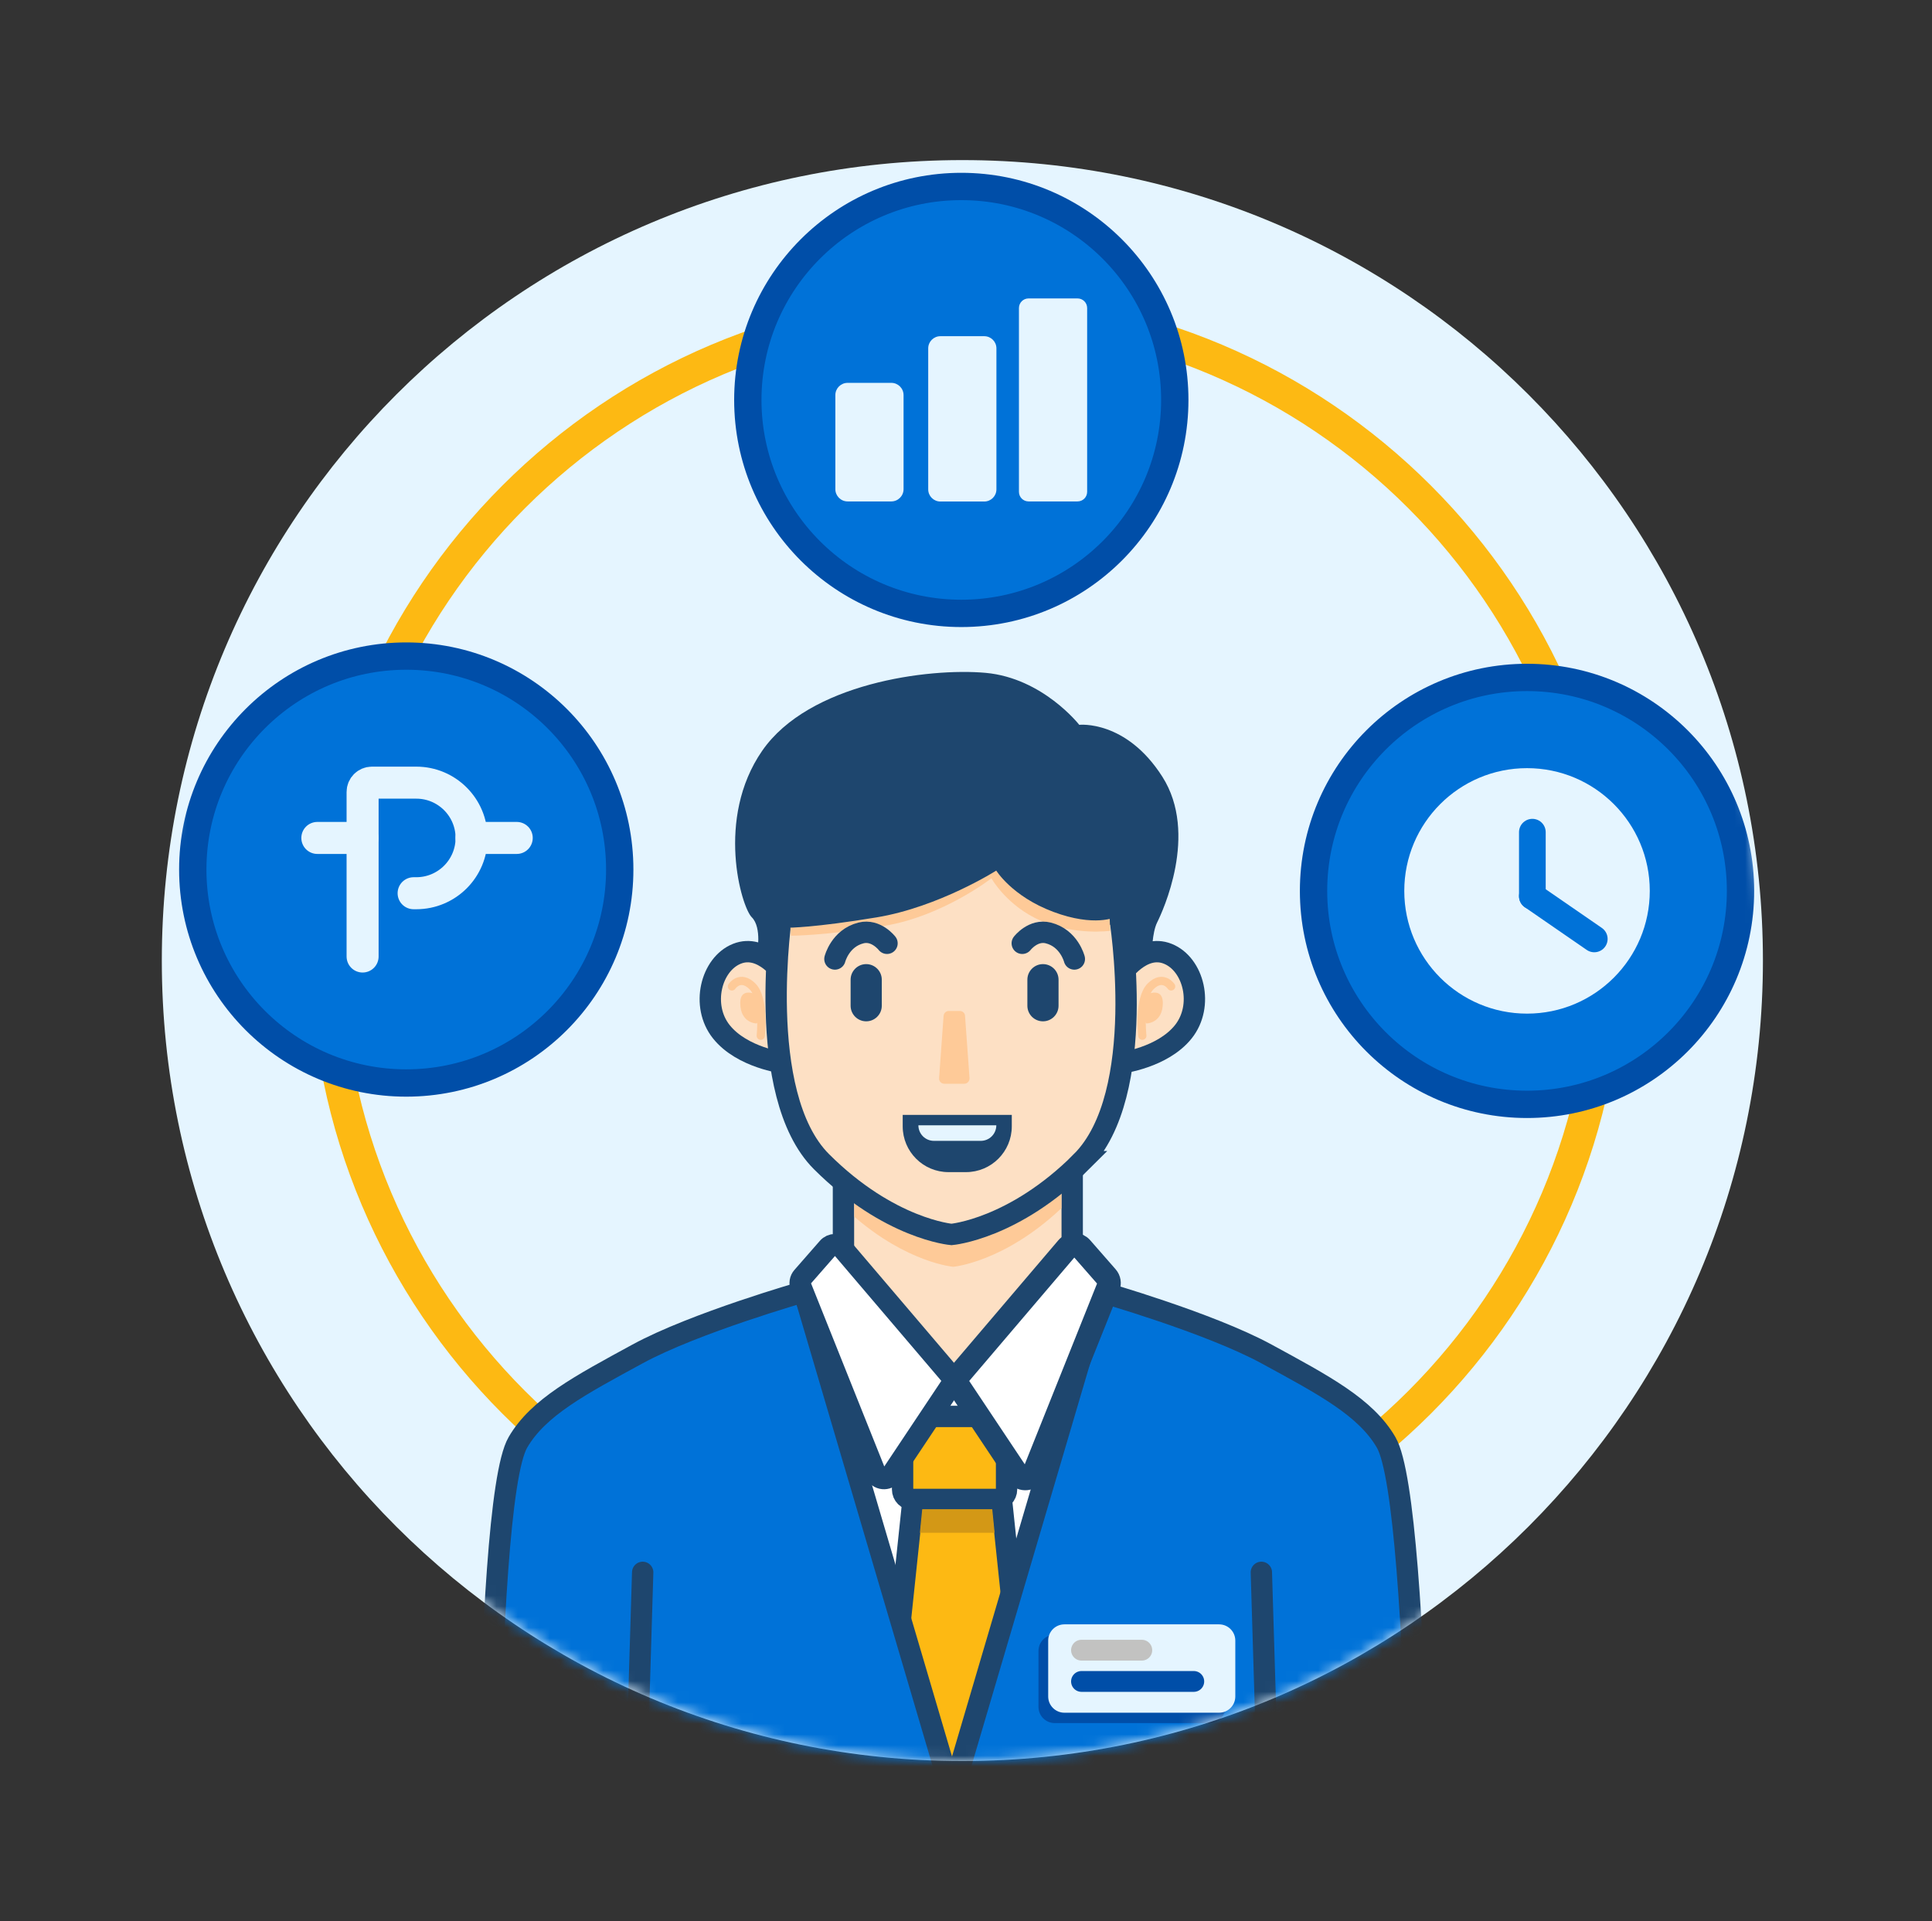
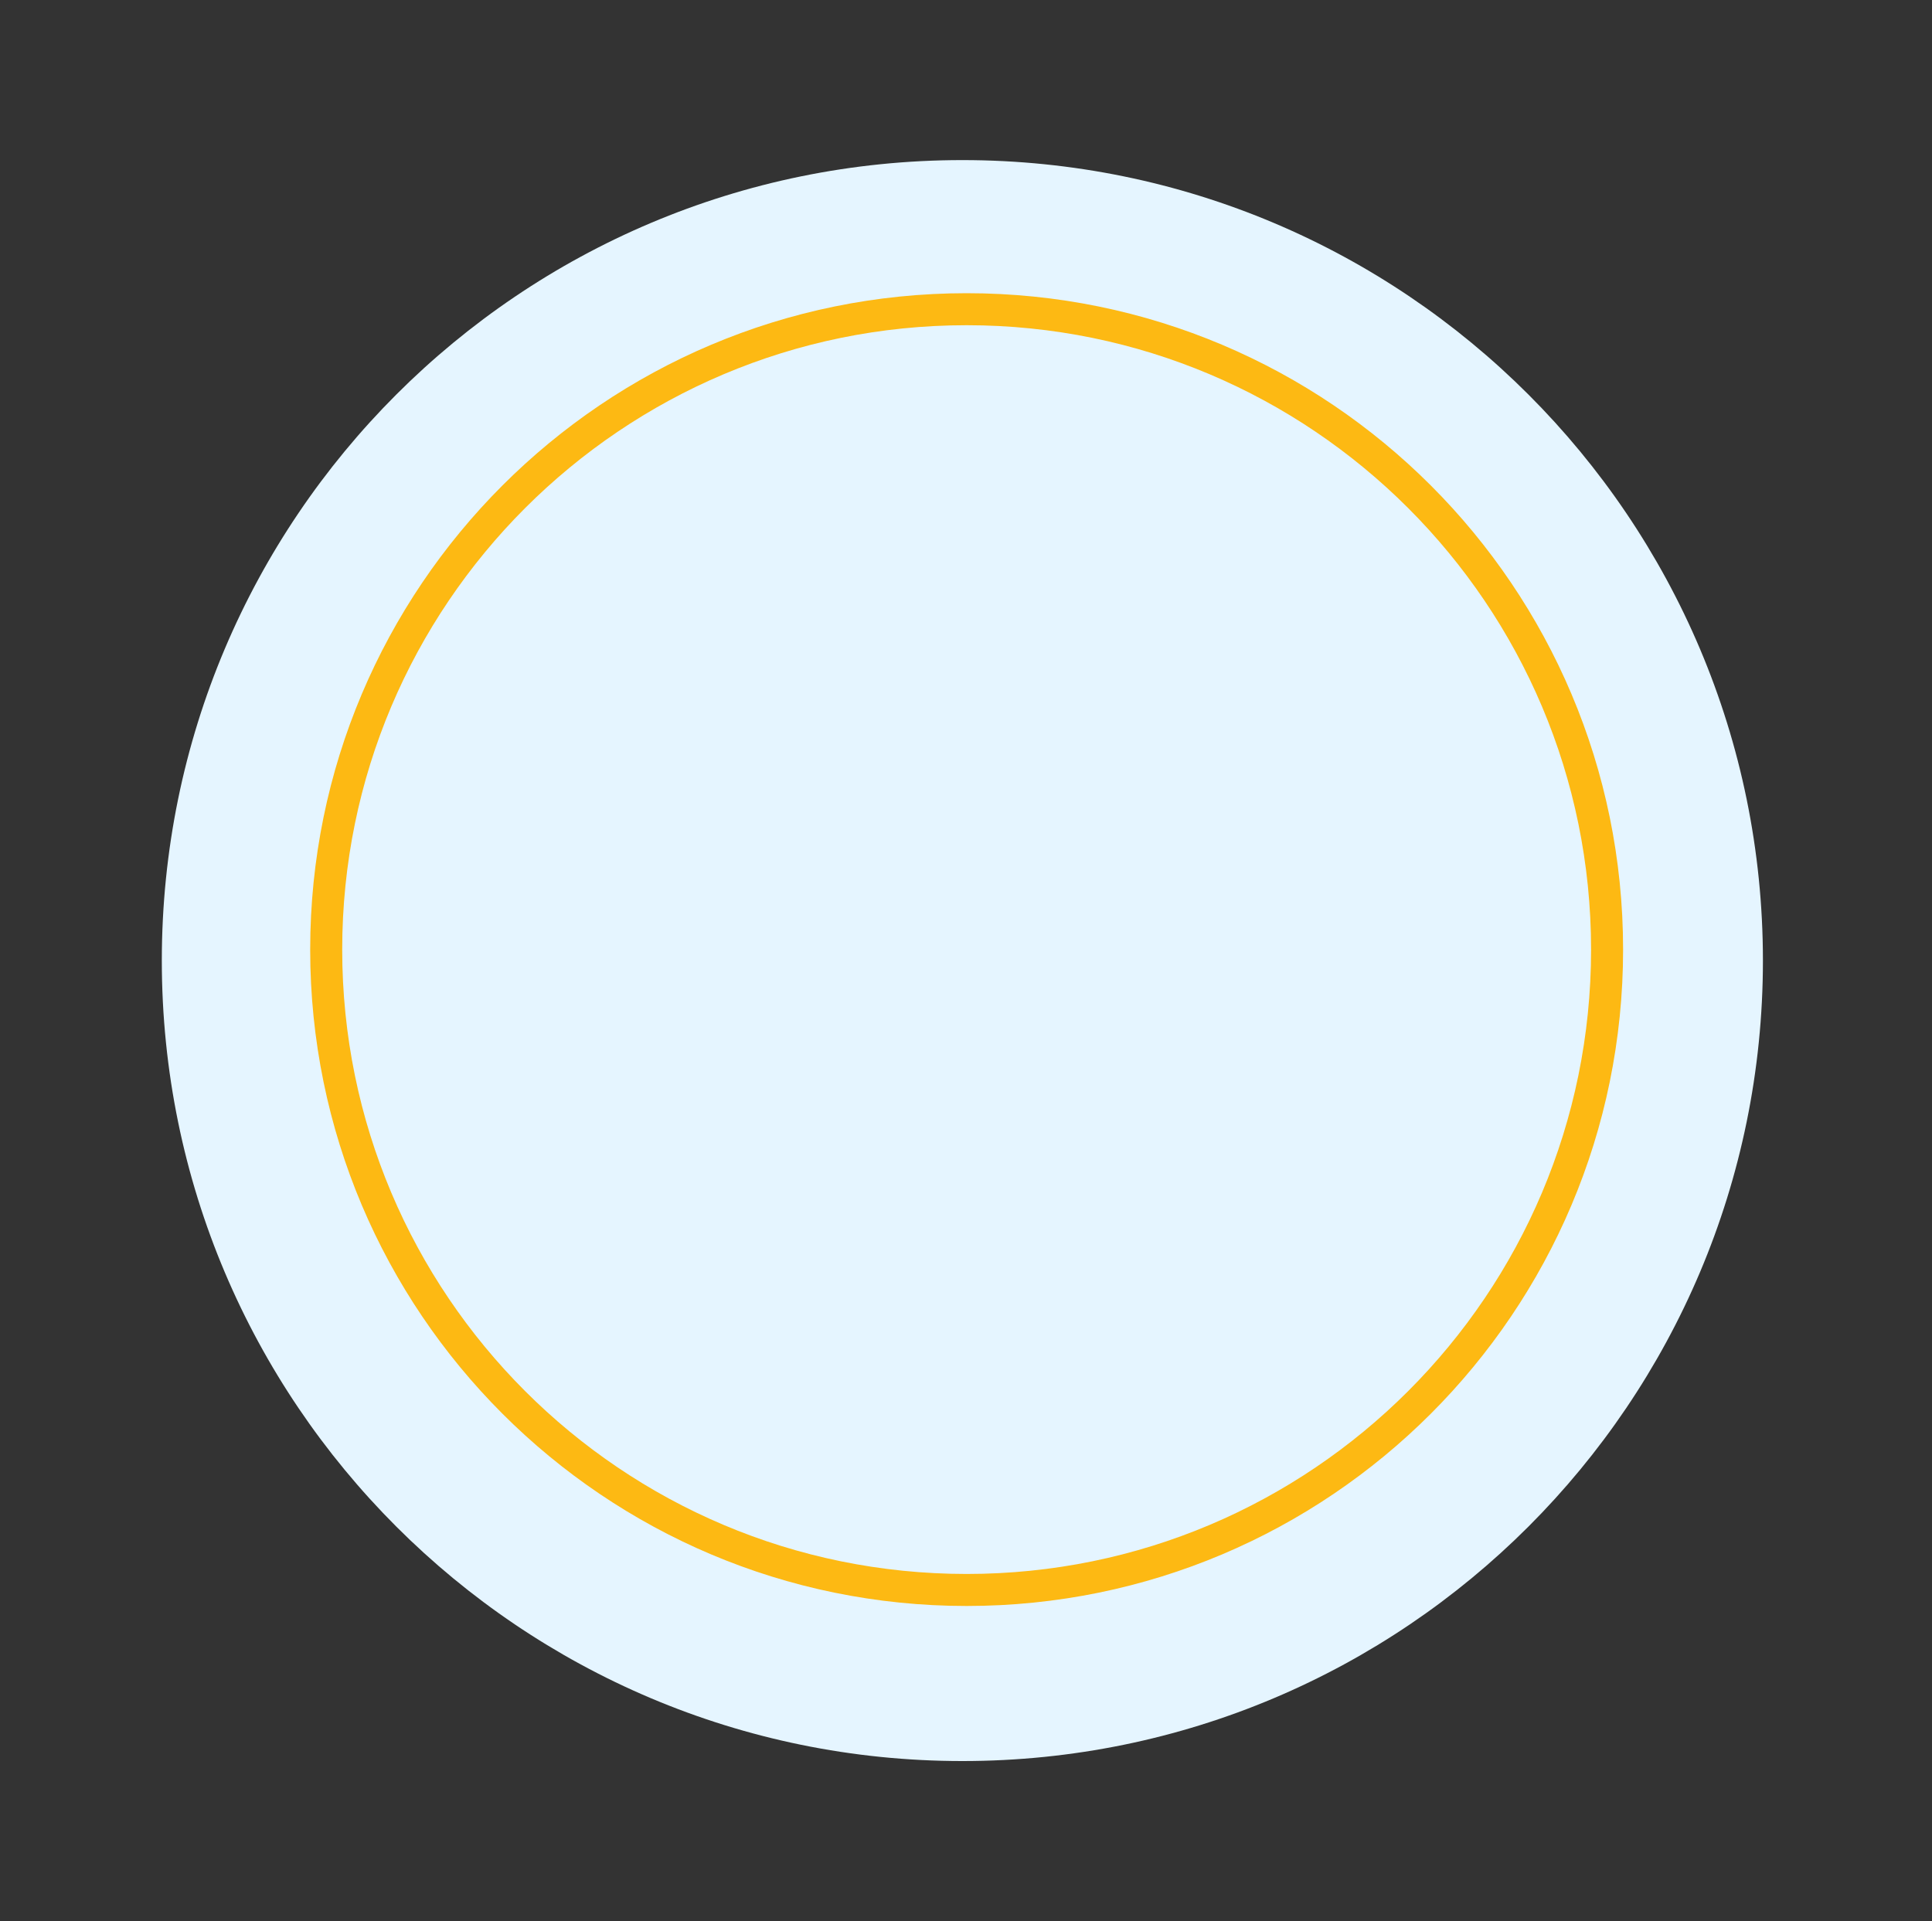
<svg xmlns="http://www.w3.org/2000/svg" width="181" height="180" viewBox="0 0 181 180" fill="none">
  <rect x="0" y="0" width="181" height="180" fill="#333333" stroke="none" />
  <mask id="mask0_2056_3210" style="mask-type:luminance" maskUnits="userSpaceOnUse" x="0" y="0" width="181" height="180">
    <path d="M180.16 0H0.16V180H180.16V0Z" fill="white" />
  </mask>
  <g mask="url(#mask0_2056_3210)">
    <path d="M90.16 165C131.581 165 165.16 131.421 165.16 90C165.16 48.579 131.581 15 90.16 15C48.739 15 15.16 48.579 15.16 90C15.16 131.421 48.739 165 90.16 165Z" fill="#E5F5FF" />
    <path d="M90.56 148.971C123.697 148.971 150.56 122.108 150.56 88.971C150.56 55.834 123.697 28.971 90.56 28.971C57.423 28.971 30.56 55.834 30.56 88.971C30.56 122.108 57.423 148.971 90.56 148.971Z" stroke="#FDB913" stroke-width="3" stroke-linecap="round" stroke-linejoin="round" />
    <mask id="mask1_2056_3210" style="mask-type:luminance" maskUnits="userSpaceOnUse" x="15" y="15" width="151" height="150">
-       <path d="M90.16 165C131.581 165 165.16 131.421 165.16 90C165.16 48.579 131.581 15 90.16 15C48.739 15 15.16 48.579 15.16 90C15.16 131.421 48.739 165 90.16 165Z" fill="white" />
-     </mask>
+       </mask>
    <g mask="url(#mask1_2056_3210)">
      <path d="M38.06 101.471C49.106 101.471 58.06 92.516 58.06 81.471C58.06 70.425 49.106 61.471 38.06 61.471C27.014 61.471 18.06 70.425 18.06 81.471C18.06 92.516 27.014 101.471 38.06 101.471Z" fill="#0072D8" stroke="#004EA8" stroke-width="2.56" stroke-miterlimit="10" />
      <path d="M33.97 89.62V74.2C33.97 73.72 34.36 73.33 34.84 73.33H39C41.86 73.33 44.18 75.65 44.18 78.51C44.18 81.37 41.86 83.69 39 83.69H38.75" stroke="#E5F5FF" stroke-width="3" stroke-linecap="round" stroke-linejoin="round" />
      <path d="M33.96 78.51H29.73" stroke="#E5F5FF" stroke-width="3" stroke-linecap="round" stroke-linejoin="round" />
      <path d="M48.41 78.51H44.17" stroke="#E5F5FF" stroke-width="3" stroke-linecap="round" stroke-linejoin="round" />
      <path d="M90.06 57.471C101.106 57.471 110.06 48.516 110.06 37.471C110.06 26.425 101.106 17.471 90.06 17.471C79.014 17.471 70.06 26.425 70.06 37.471C70.06 48.516 79.014 57.471 90.06 57.471Z" fill="#0072D8" stroke="#004EA8" stroke-width="2.56" stroke-miterlimit="10" />
      <path d="M100.95 27.961H96.36C95.863 27.961 95.46 28.364 95.46 28.861V46.081C95.46 46.578 95.863 46.981 96.36 46.981H100.95C101.447 46.981 101.85 46.578 101.85 46.081V28.861C101.85 28.364 101.447 27.961 100.95 27.961Z" fill="#E5F5FF" />
      <path d="M83.5 35.871H79.41C78.775 35.871 78.26 36.386 78.26 37.021V45.831C78.26 46.466 78.775 46.981 79.41 46.981H83.5C84.135 46.981 84.65 46.466 84.65 45.831V37.021C84.65 36.386 84.135 35.871 83.5 35.871Z" fill="#E5F5FF" />
      <path d="M92.21 31.5H88.1C87.47 31.5 86.96 32.01 86.96 32.64V45.85C86.96 46.479 87.47 46.99 88.1 46.99H92.21C92.84 46.99 93.35 46.479 93.35 45.85V32.64C93.35 32.01 92.84 31.5 92.21 31.5Z" fill="#E5F5FF" />
      <path d="M143.06 103.471C154.106 103.471 163.06 94.516 163.06 83.471C163.06 72.425 154.106 63.471 143.06 63.471C132.014 63.471 123.06 72.425 123.06 83.471C123.06 94.516 132.014 103.471 143.06 103.471Z" fill="#0072D8" stroke="#004EA8" stroke-width="2.56" stroke-miterlimit="10" />
      <path d="M143.06 94.971C149.411 94.971 154.56 89.822 154.56 83.471C154.56 77.119 149.411 71.971 143.06 71.971C136.709 71.971 131.56 77.119 131.56 83.471C131.56 89.822 136.709 94.971 143.06 94.971Z" fill="#E5F5FF" />
      <path d="M143.56 77.971V83.971" stroke="#0072D8" stroke-width="2.5" stroke-miterlimit="10" stroke-linecap="round" />
      <path d="M149.36 87.971L143.56 83.971" stroke="#0072D8" stroke-width="2.5" stroke-miterlimit="10" stroke-linecap="round" />
      <path d="M100.45 109.812V129.302H99.66H79.02V109.812H100.45Z" fill="#FDE0C4" stroke="#1E466E" stroke-width="2" stroke-miterlimit="10" />
      <path d="M105.02 91.311C105.02 91.311 106.97 88.391 109.4 89.362C111.84 90.332 112.81 94.231 110.86 96.671C108.91 99.112 105.02 99.591 105.02 99.591V91.311Z" fill="#FDE0C4" stroke="#1E466E" stroke-width="2" stroke-miterlimit="10" />
-       <path d="M99.44 110.521V113.201C94.06 118.281 89.3 118.691 89.3 118.691C89.3 118.691 85.05 118.331 80.04 114.001V110.521H99.44Z" fill="#FECA98" />
      <path d="M73.42 91.311C73.42 91.311 71.47 88.391 69.04 89.362C66.61 90.332 65.63 94.231 67.58 96.671C69.53 99.112 73.42 99.591 73.42 99.591V91.311Z" fill="#FDE0C4" stroke="#1E466E" stroke-width="2" stroke-miterlimit="10" />
      <path d="M101.32 108.841C94.99 115.171 89.14 115.661 89.14 115.661C89.14 115.661 83.3 115.171 76.96 108.841C70.63 102.511 73.25 85.461 73.25 85.461L89.81 79.621L104.91 85.951C104.91 85.951 107.65 102.511 101.31 108.841H101.32Z" fill="#FDE0C4" stroke="#1E466E" stroke-width="2" stroke-miterlimit="10" />
      <path d="M74.1 87.672C74.1 87.672 77.32 87.672 82.84 86.752C88.36 85.832 92.88 82.292 92.88 82.292C92.88 82.292 94.34 84.912 97.56 86.292C100.78 87.672 104 87.212 104 87.212L103.91 84.462C103.91 84.462 101.24 85.372 97.57 83.072C93.89 80.772 92.51 79.852 92.51 79.852C92.51 79.852 88.37 81.692 82.85 83.532C77.33 85.372 73.92 85.392 73.92 85.392L74.11 87.662L74.1 87.672Z" fill="#FECA98" />
      <path d="M93.33 81.572C93.33 81.572 87.97 84.982 82.13 85.952C76.29 86.922 73.85 86.922 73.85 86.922L73.36 89.842L70.92 89.352C70.92 89.352 71.41 86.912 70.43 85.942C69.45 84.972 67.02 76.692 71.4 70.352C75.78 64.012 86.99 62.562 92.34 63.042C97.7 63.532 101.11 67.912 101.11 67.912C101.11 67.912 105.49 67.422 108.9 72.782C112.31 78.142 108.9 85.442 108.41 86.422C107.92 87.402 107.92 89.342 107.92 89.342C107.92 89.342 107.43 89.342 106.46 90.312C105.97 90.802 105 91.282 105 91.282L104.51 85.922C104.51 85.922 102.56 86.892 98.67 85.432C94.78 83.972 93.31 81.532 93.31 81.532L93.33 81.572Z" fill="#1E466E" />
      <path d="M82.61 91.792C82.61 90.986 81.956 90.332 81.15 90.332C80.344 90.332 79.69 90.986 79.69 91.792V94.232C79.69 95.038 80.344 95.692 81.15 95.692C81.956 95.692 82.61 95.038 82.61 94.232V91.792Z" fill="#1E466E" />
      <path d="M99.17 91.792C99.17 90.986 98.516 90.332 97.71 90.332C96.904 90.332 96.25 90.986 96.25 91.792V94.232C96.25 95.038 96.904 95.692 97.71 95.692C98.516 95.692 99.17 95.038 99.17 94.232V91.792Z" fill="#1E466E" />
-       <path d="M83.1 88.382C83.1 88.382 82.08 87.052 80.66 87.412C78.71 87.902 78.22 89.852 78.22 89.852" stroke="#1E466E" stroke-width="2" stroke-linecap="round" stroke-linejoin="round" />
-       <path d="M95.77 88.382C95.77 88.382 96.79 87.052 98.21 87.412C100.16 87.902 100.65 89.852 100.65 89.852" stroke="#1E466E" stroke-width="2" stroke-linecap="round" stroke-linejoin="round" />
      <path d="M84.56 104.461H94.79V105.531C94.79 107.901 92.87 109.821 90.5 109.821H88.86C86.49 109.821 84.57 107.901 84.57 105.531V104.461H84.56Z" fill="#1E466E" />
-       <path d="M86.03 105.432H93.34C93.34 106.242 92.69 106.892 91.88 106.892H87.5C86.69 106.892 86.04 106.242 86.04 105.432H86.03Z" fill="#E5F5FF" />
+       <path d="M86.03 105.432H93.34C93.34 106.242 92.69 106.892 91.88 106.892H87.5H86.03Z" fill="#E5F5FF" />
      <path d="M90.33 101.541H88.47C88.18 101.541 87.96 101.301 87.98 101.011L88.4 95.181C88.42 94.921 88.63 94.721 88.89 94.721H89.92C90.18 94.721 90.4 94.921 90.41 95.181L90.83 101.011C90.85 101.301 90.62 101.541 90.34 101.541H90.33Z" fill="#FECA98" />
      <path d="M101.12 128.812H77.26V159.493H101.12V128.812Z" fill="white" />
      <path d="M93.35 132.711H85.51C84.985 132.711 84.56 133.136 84.56 133.661V139.551C84.56 140.076 84.985 140.501 85.51 140.501H93.35C93.875 140.501 94.3 140.076 94.3 139.551V133.661C94.3 133.136 93.875 132.711 93.35 132.711Z" fill="#FDB913" stroke="#1E466E" stroke-width="2" stroke-miterlimit="10" />
      <path d="M85.54 140.502H93.82L97.71 177.512H81.64L85.54 140.502Z" fill="#FDB913" stroke="#1E466E" stroke-width="2" stroke-miterlimit="10" />
      <path d="M118.17 147.321L119.63 195.541H89.43V167.291L103.07 121.021C103.07 121.021 113.3 123.941 118.66 126.861C124.02 129.781 127.95 131.851 129.86 135.141C133.27 140.981 133.26 195.381 133.26 195.381L117.19 195.541" fill="#0072D8" />
      <path d="M118.17 147.321L119.63 195.541H89.43V167.291L103.07 121.021C103.07 121.021 113.3 123.941 118.66 126.861C124.02 129.781 127.95 131.851 129.86 135.141C133.27 140.981 133.26 195.381 133.26 195.381L117.19 195.541" stroke="#1E466E" stroke-width="2" stroke-linecap="round" stroke-linejoin="round" />
      <path d="M60.21 147.321L58.75 195.541H88.95V167.291L75.31 121.021C75.31 121.021 65.08 123.941 59.72 126.861C54.36 129.781 50.43 131.851 48.52 135.141C45.11 140.981 45.57 195.381 45.57 195.381L61.18 195.541" fill="#0072D8" />
      <path d="M60.21 147.321L58.75 195.541H88.95V167.291L75.31 121.021C75.31 121.021 65.08 123.941 59.72 126.861C54.36 129.781 50.43 131.851 48.52 135.141C45.11 140.981 45.57 195.381 45.57 195.381L61.18 195.541" stroke="#1E466E" stroke-width="2" stroke-linecap="round" stroke-linejoin="round" />
      <path d="M89.87 128.791L99.98 116.921C100.33 116.511 100.96 116.511 101.31 116.921L103.69 119.641C103.91 119.891 103.97 120.241 103.84 120.551L96.87 137.981C96.61 138.641 95.71 138.731 95.32 138.141L89.8 129.861C89.58 129.531 89.61 129.101 89.86 128.801L89.87 128.791Z" fill="white" stroke="#1E466E" stroke-width="2.19" stroke-linecap="round" stroke-linejoin="round" />
      <path d="M89 128.791L78.89 116.921C78.54 116.511 77.91 116.511 77.56 116.921L75.18 119.641C74.96 119.891 74.9 120.241 75.03 120.551L82 137.981C82.26 138.641 83.16 138.731 83.55 138.141L89.07 129.861C89.29 129.531 89.26 129.101 89.01 128.801L89 128.791Z" fill="white" stroke="#1E466E" stroke-width="2" stroke-linecap="round" stroke-linejoin="round" />
-       <path d="M113.3 153.162H98.81C97.971 153.162 97.29 153.843 97.29 154.682V159.922C97.29 160.762 97.971 161.442 98.81 161.442H113.3C114.139 161.442 114.82 160.762 114.82 159.922V154.682C114.82 153.843 114.139 153.162 113.3 153.162Z" fill="#004EA8" />
      <path d="M114.21 152.192H99.72C98.881 152.192 98.2 152.872 98.2 153.712V158.952C98.2 159.791 98.881 160.472 99.72 160.472H114.21C115.05 160.472 115.73 159.791 115.73 158.952V153.712C115.73 152.872 115.05 152.192 114.21 152.192Z" fill="#E5F5FF" />
      <path d="M101.32 154.612H106.97" stroke="#C2C2C1" stroke-width="1.95" stroke-miterlimit="10" stroke-linecap="round" />
      <path d="M101.32 157.541H111.84" stroke="#004EA8" stroke-width="1.95" stroke-miterlimit="10" stroke-linecap="round" />
      <path d="M109.72 92.422C109.72 92.422 108.95 91.262 107.79 92.422C106.63 93.582 107.02 97.042 107.02 97.042" stroke="#FECA98" stroke-width="0.77" stroke-linecap="round" stroke-linejoin="round" />
      <path d="M107.4 95.892C107.4 95.892 108.94 95.892 108.94 93.963C108.94 92.422 107.4 93.192 107.4 93.192C107.4 93.192 107.01 93.963 107.01 94.733C107.01 95.502 107.4 95.892 107.4 95.892Z" fill="#FECA98" />
      <path d="M86.4 141.402H92.96L93.18 143.612H86.18L86.4 141.402Z" fill="#D39816" />
      <path d="M68.57 92.422C68.57 92.422 69.34 91.262 70.5 92.422C71.66 93.582 71.27 97.042 71.27 97.042" stroke="#FECA98" stroke-width="0.77" stroke-linecap="round" stroke-linejoin="round" />
      <path d="M70.89 95.892C70.89 95.892 69.35 95.892 69.35 93.963C69.35 92.422 70.89 93.192 70.89 93.192C70.89 93.192 71.28 93.963 71.28 94.733C71.28 95.502 70.89 95.892 70.89 95.892Z" fill="#FECA98" />
    </g>
  </g>
</svg>